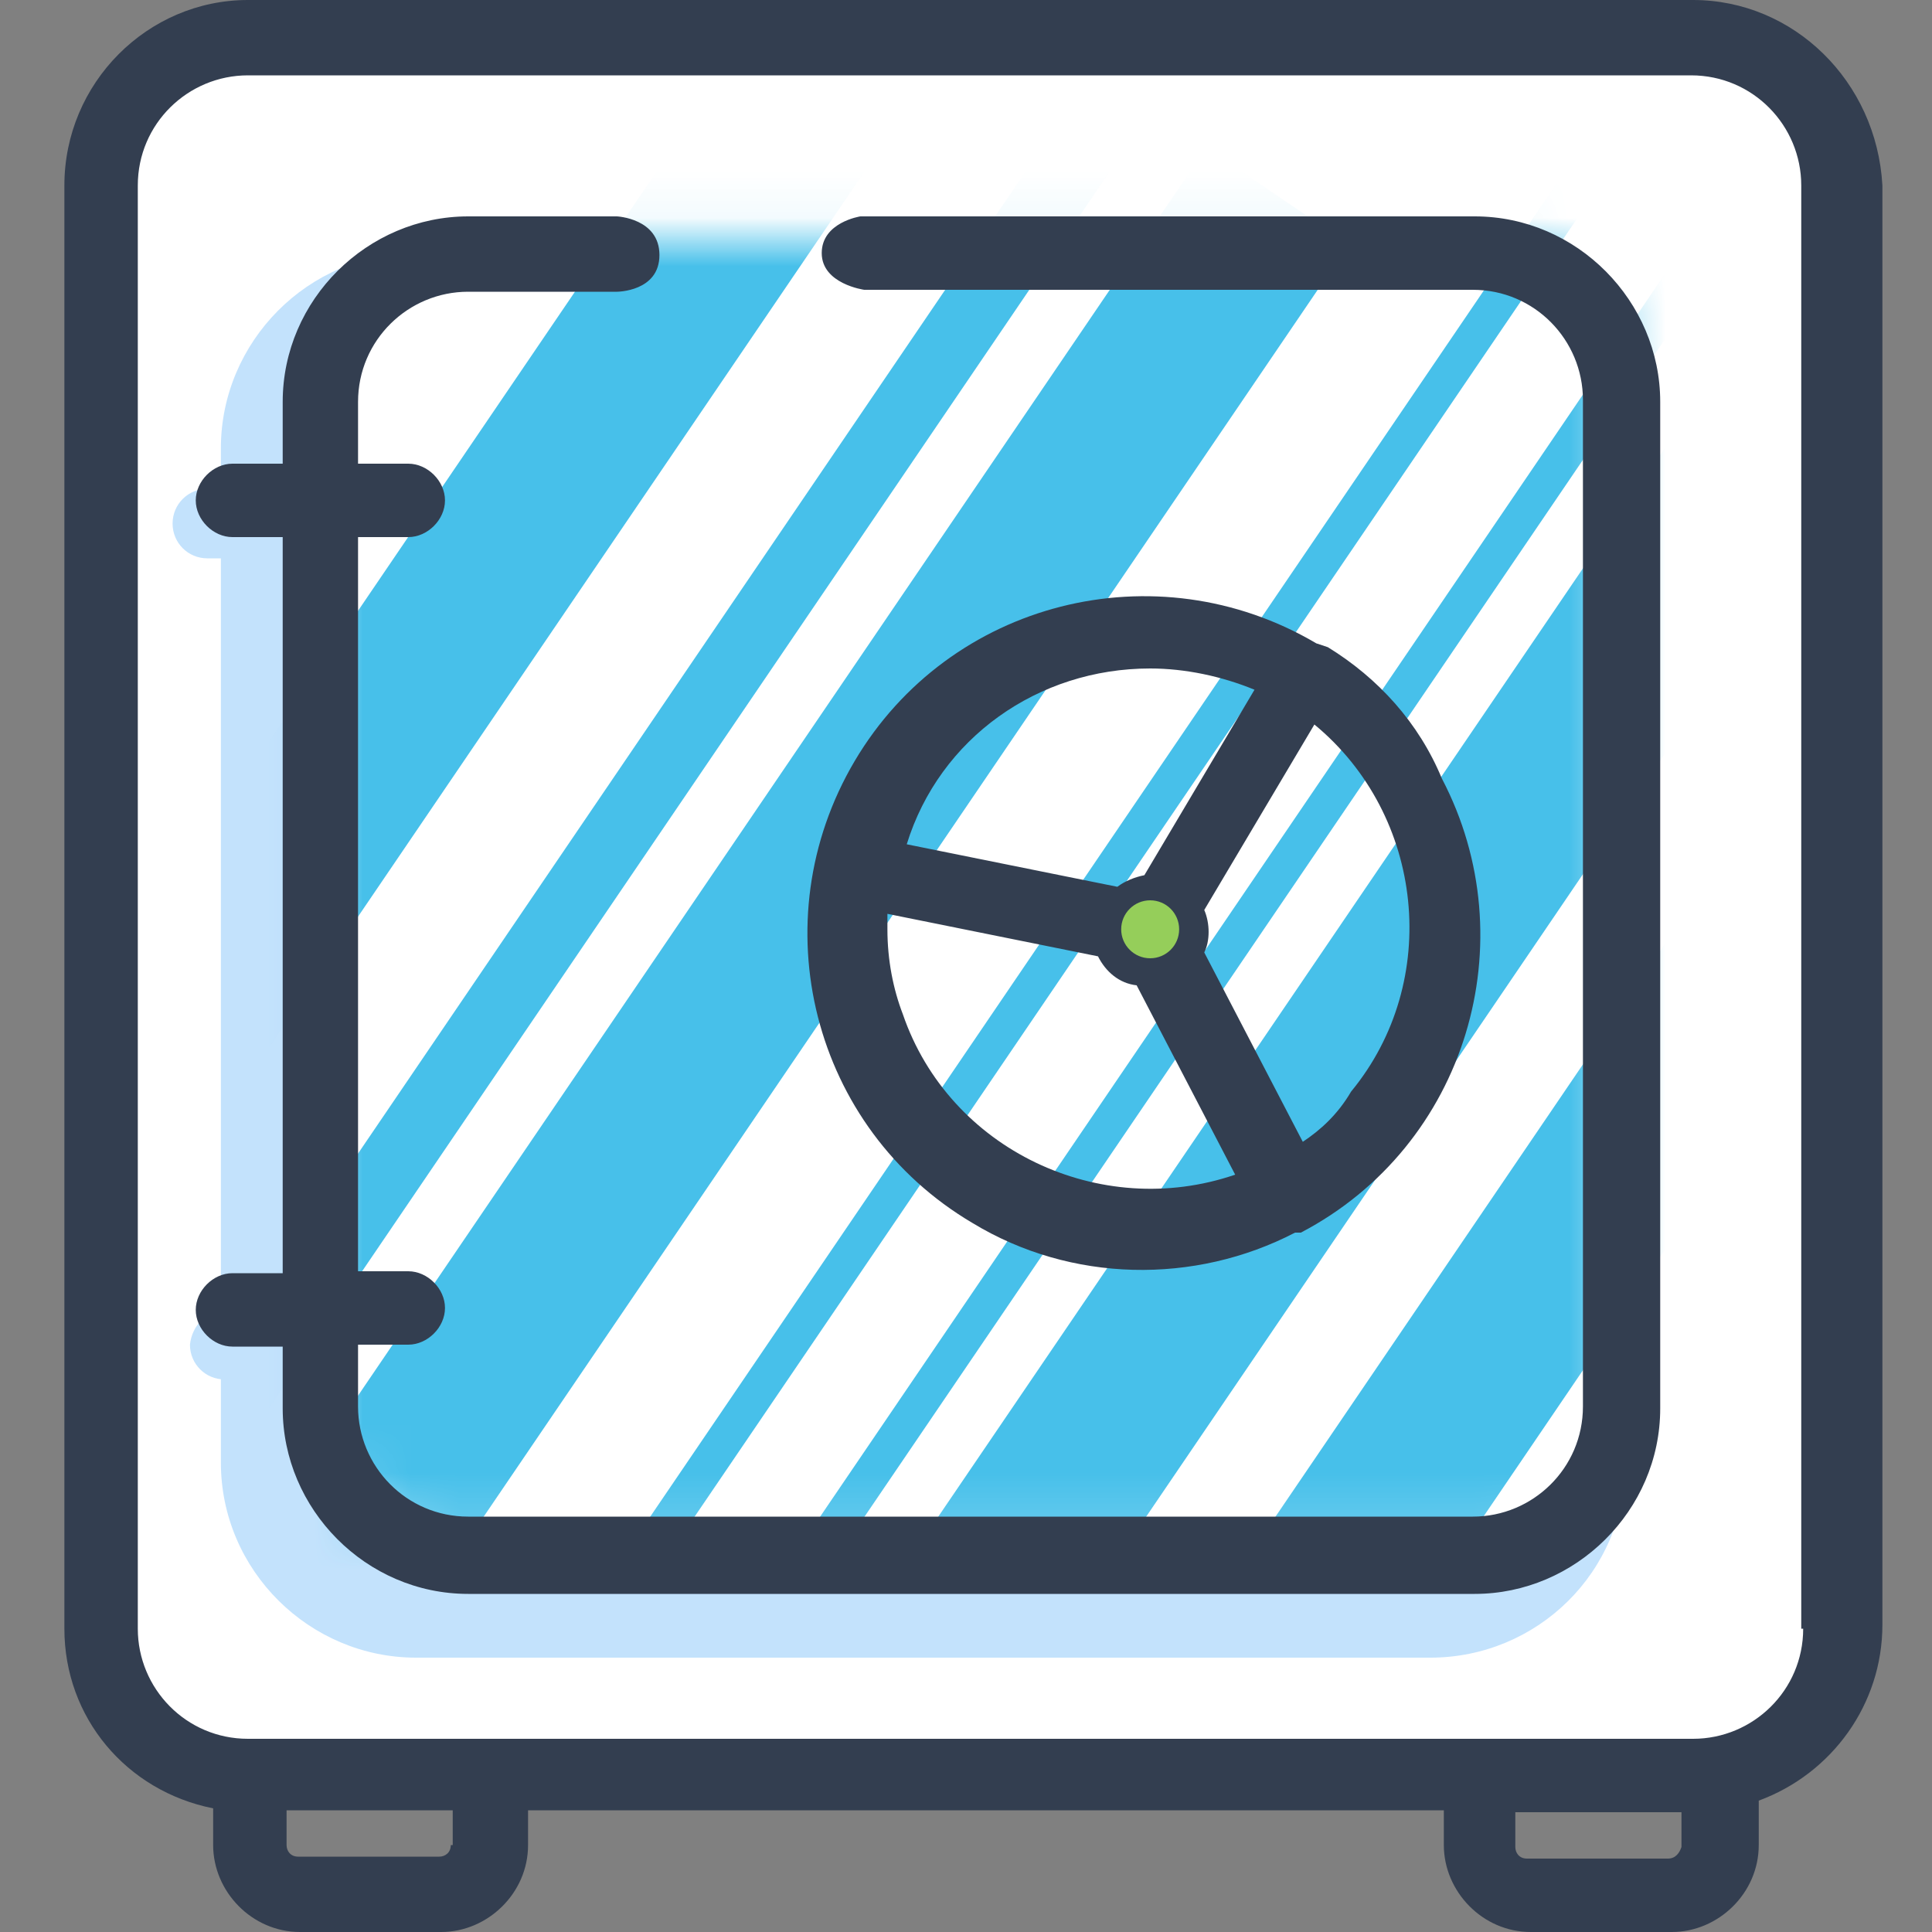
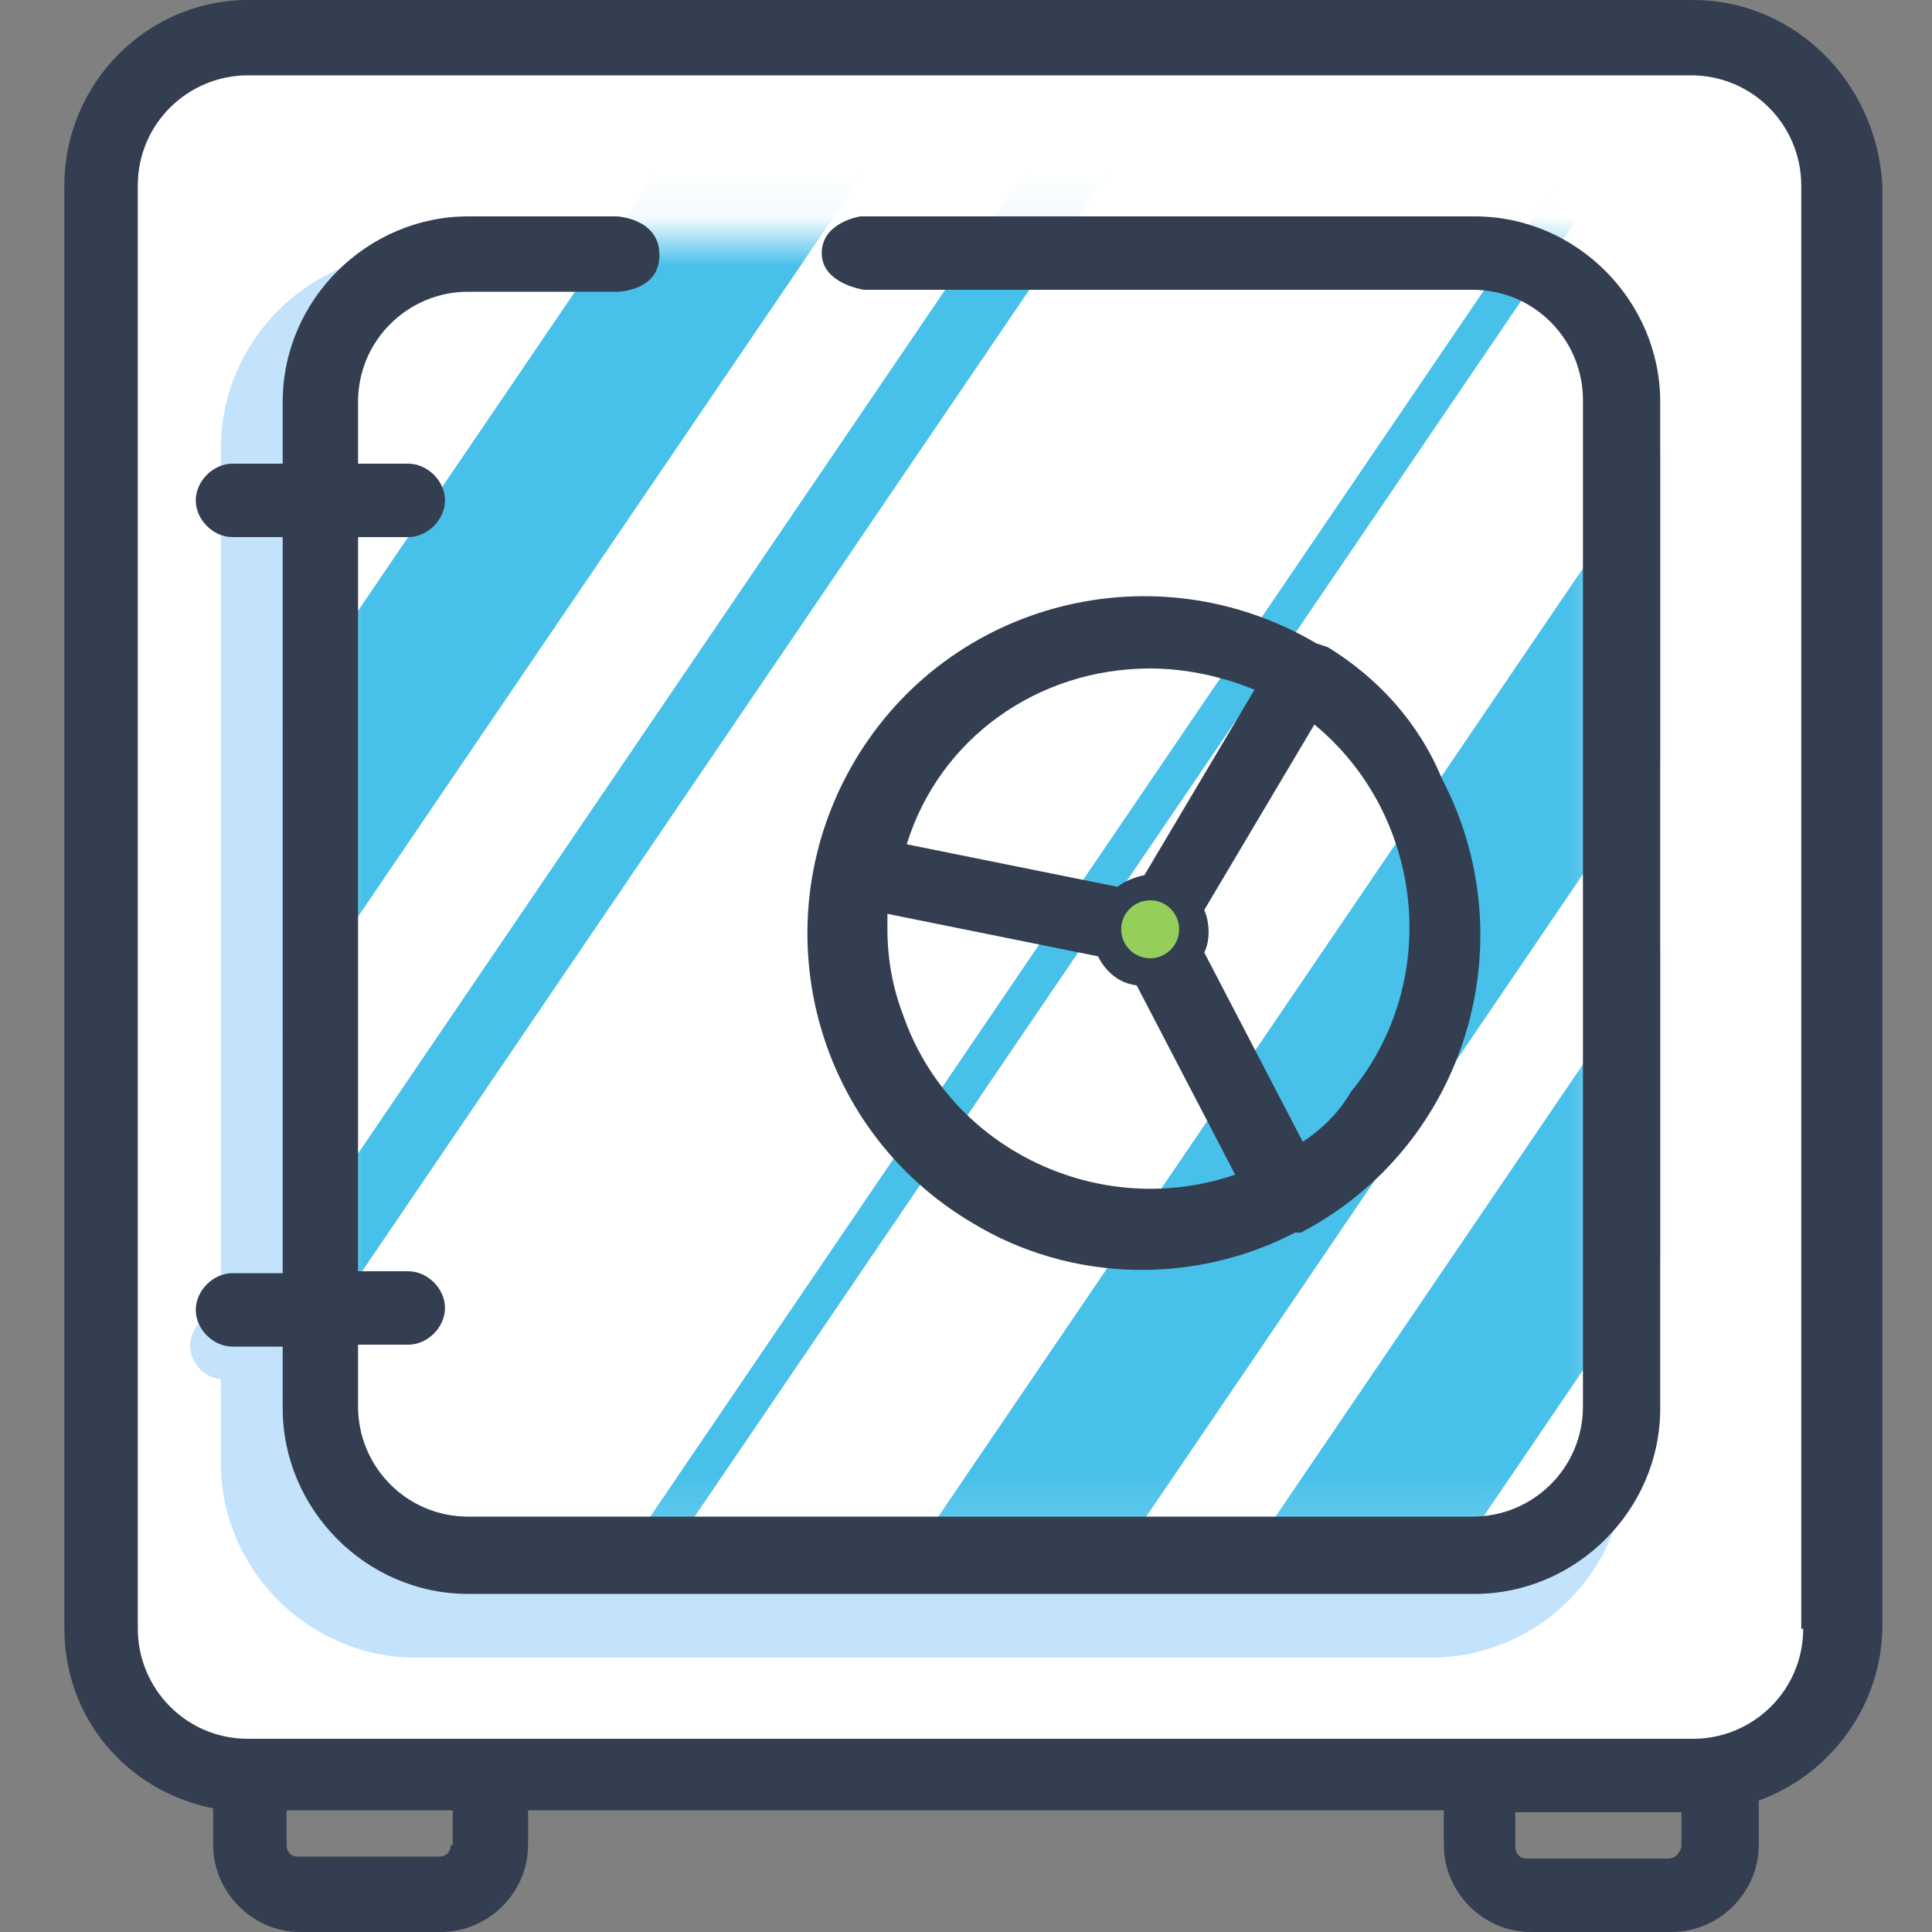
<svg xmlns="http://www.w3.org/2000/svg" width="40" height="40" viewBox="0 0 40 40" fill="none">
  <rect x="0" y="0" width="40" height="40" fill="#808080" stroke="none" />
  <path d="M37.533 1.32H2.733V36.12H37.533V1.32Z" fill="white" />
  <path d="M29.613 34.32H8.613C6.413 34.32 4.573 32.52 4.573 30.28V9.28C4.573 7.08 6.373 5.24 8.613 5.24H29.613C31.813 5.24 33.653 7.04 33.653 9.28V30.28C33.653 32.56 31.813 34.32 29.613 34.32Z" fill="#C3E2FC" />
-   <path d="M4.293 10.12H7.653C8.053 10.12 8.373 10.44 8.373 10.84C8.373 11.24 8.053 11.56 7.653 11.56H4.293C3.893 11.56 3.573 11.24 3.573 10.84C3.573 10.44 3.893 10.12 4.293 10.12Z" fill="#C3E2FC" />
  <path d="M4.653 27.12H8.013C8.413 27.12 8.733 27.44 8.733 27.84C8.733 28.24 8.413 28.56 8.013 28.56H4.653C4.253 28.56 3.933 28.24 3.933 27.84C3.973 27.44 4.293 27.12 4.653 27.12Z" fill="#C3E2FC" />
  <path d="M35.053 0H5.133C3.053 0 1.333 1.72 1.333 3.84V33.72C1.333 35.56 2.613 37.08 4.413 37.44V38.2C4.413 39.16 5.213 40 6.213 40H9.133C10.093 40 10.933 39.2 10.933 38.2V37.48H29.893V38.2C29.893 39.16 30.693 40 31.693 40H34.613C35.573 40 36.413 39.2 36.413 38.2V37.28C37.933 36.72 38.973 35.28 38.973 33.64V3.84C38.853 1.68 37.133 0 35.053 0ZM9.333 38.2C9.333 38.36 9.213 38.44 9.093 38.44H6.173C6.013 38.44 5.933 38.32 5.933 38.2V37.48H9.373V38.2H9.333ZM34.533 38.48H31.613C31.453 38.48 31.373 38.36 31.373 38.24V37.52H34.813V38.24C34.773 38.36 34.693 38.48 34.533 38.48ZM37.333 33.72C37.333 35 36.293 36 35.053 36H5.133C3.853 36 2.853 34.96 2.853 33.72V3.84C2.853 2.56 3.893 1.56 5.133 1.56H35.013C36.293 1.56 37.293 2.6 37.293 3.84V33.72H37.333Z" fill="#333E50" />
  <path d="M31.453 31.84H8.893C7.813 31.84 6.933 30.96 6.933 29.88V6.88C6.933 5.8 7.813 4.92 8.893 4.92H31.533C32.613 4.92 33.493 5.8 33.493 6.88V29.92C33.413 30.96 32.533 31.84 31.453 31.84Z" fill="white" />
  <mask id="mask0" mask-type="alpha" maskUnits="userSpaceOnUse" x="6" y="4" width="28" height="28">
    <path d="M31.453 31.84H8.893C7.813 31.84 6.933 30.96 6.933 29.88V6.88C6.933 5.8 7.813 4.92 8.893 4.92H31.533C32.613 4.92 33.493 5.8 33.493 6.88V29.92C33.413 30.96 32.533 31.84 31.453 31.84Z" fill="white" />
  </mask>
  <g mask="url(#mask0)">
-     <path d="M24.979 3.055L3.705 34.349L6.649 36.351L27.923 5.057L24.979 3.055Z" fill="#47C0EA" />
    <path d="M23.244 0.594L1.971 31.888L3.162 32.697L24.435 1.404L23.244 0.594Z" fill="#47C0EA" />
    <path d="M18.571 -3.768L-2.703 27.526L0.241 29.527L21.515 -1.766L18.571 -3.768Z" fill="#47C0EA" />
-     <path d="M34.489 5.645L13.215 36.939L13.844 37.366L35.117 6.073L34.489 5.645Z" fill="#47C0EA" />
    <path d="M32.452 3.468L11.178 34.761L11.806 35.189L33.08 3.895L32.452 3.468Z" fill="#47C0EA" />
    <path d="M36.165 6.778L14.891 38.071L17.835 40.073L39.109 8.779L36.165 6.778Z" fill="#47C0EA" />
    <path d="M41.988 8.481L20.715 39.775L23.659 41.776L44.932 10.483L41.988 8.481Z" fill="#47C0EA" />
  </g>
  <path d="M12.773 4.48H9.693C7.613 4.48 5.853 6.2 5.853 8.32V9.6H4.813C4.413 9.6 4.053 9.96 4.053 10.36C4.053 10.76 4.413 11.12 4.813 11.12H5.853V26.36H4.813C4.413 26.36 4.053 26.72 4.053 27.12C4.053 27.52 4.413 27.88 4.813 27.88H5.853V29.16C5.853 31.24 7.573 33 9.693 33H30.533C32.613 33 34.373 31.28 34.373 29.16V8.32C34.373 6.24 32.653 4.48 30.533 4.48H17.813C17.813 4.48 17.013 4.6 17.013 5.24C17.013 5.88 17.893 6 17.893 6H30.493C31.773 6 32.773 7.04 32.773 8.28V29.12C32.773 30.4 31.733 31.4 30.493 31.4H9.693C8.413 31.4 7.413 30.36 7.413 29.12V27.84H8.453C8.853 27.84 9.213 27.48 9.213 27.08C9.213 26.68 8.853 26.32 8.453 26.32H7.413V11.12H8.453C8.853 11.12 9.213 10.76 9.213 10.36C9.213 9.96 8.853 9.6 8.453 9.6H7.413V8.32C7.413 7.04 8.453 6.04 9.693 6.04H12.773C12.773 6.04 13.653 6.04 13.653 5.28C13.653 4.52 12.773 4.48 12.773 4.48Z" fill="#333E50" />
  <path d="M27.493 13.4L27.373 13.36L27.253 13.32C23.933 11.36 19.653 12.44 17.693 15.76C15.733 19.08 16.813 23.36 20.133 25.32C22.173 26.56 24.733 26.6 26.813 25.52H26.893H26.933C30.373 23.72 31.613 19.48 29.853 16.12C29.373 14.96 28.533 14.04 27.493 13.4ZM23.813 13.84C24.533 13.84 25.293 14 25.973 14.28L23.693 18.12C23.493 18.16 23.293 18.24 23.133 18.36L18.773 17.48C19.453 15.28 21.493 13.84 23.813 13.84ZM18.373 19.24C18.373 19.12 18.373 19.04 18.373 18.92L22.733 19.8C22.893 20.12 23.173 20.36 23.533 20.4L25.573 24.32C22.773 25.28 19.653 23.8 18.693 21C18.493 20.48 18.373 19.88 18.373 19.24ZM26.973 23.64L24.933 19.72C25.053 19.48 25.053 19.12 24.933 18.84L27.213 15C29.493 16.88 29.853 20.32 27.973 22.6C27.693 23.08 27.333 23.4 26.973 23.64Z" fill="#333E50" />
  <path d="M23.813 19.84C24.145 19.84 24.413 19.571 24.413 19.24C24.413 18.909 24.145 18.64 23.813 18.64C23.482 18.64 23.213 18.909 23.213 19.24C23.213 19.571 23.482 19.84 23.813 19.84Z" fill="#95CE5A" />
</svg>